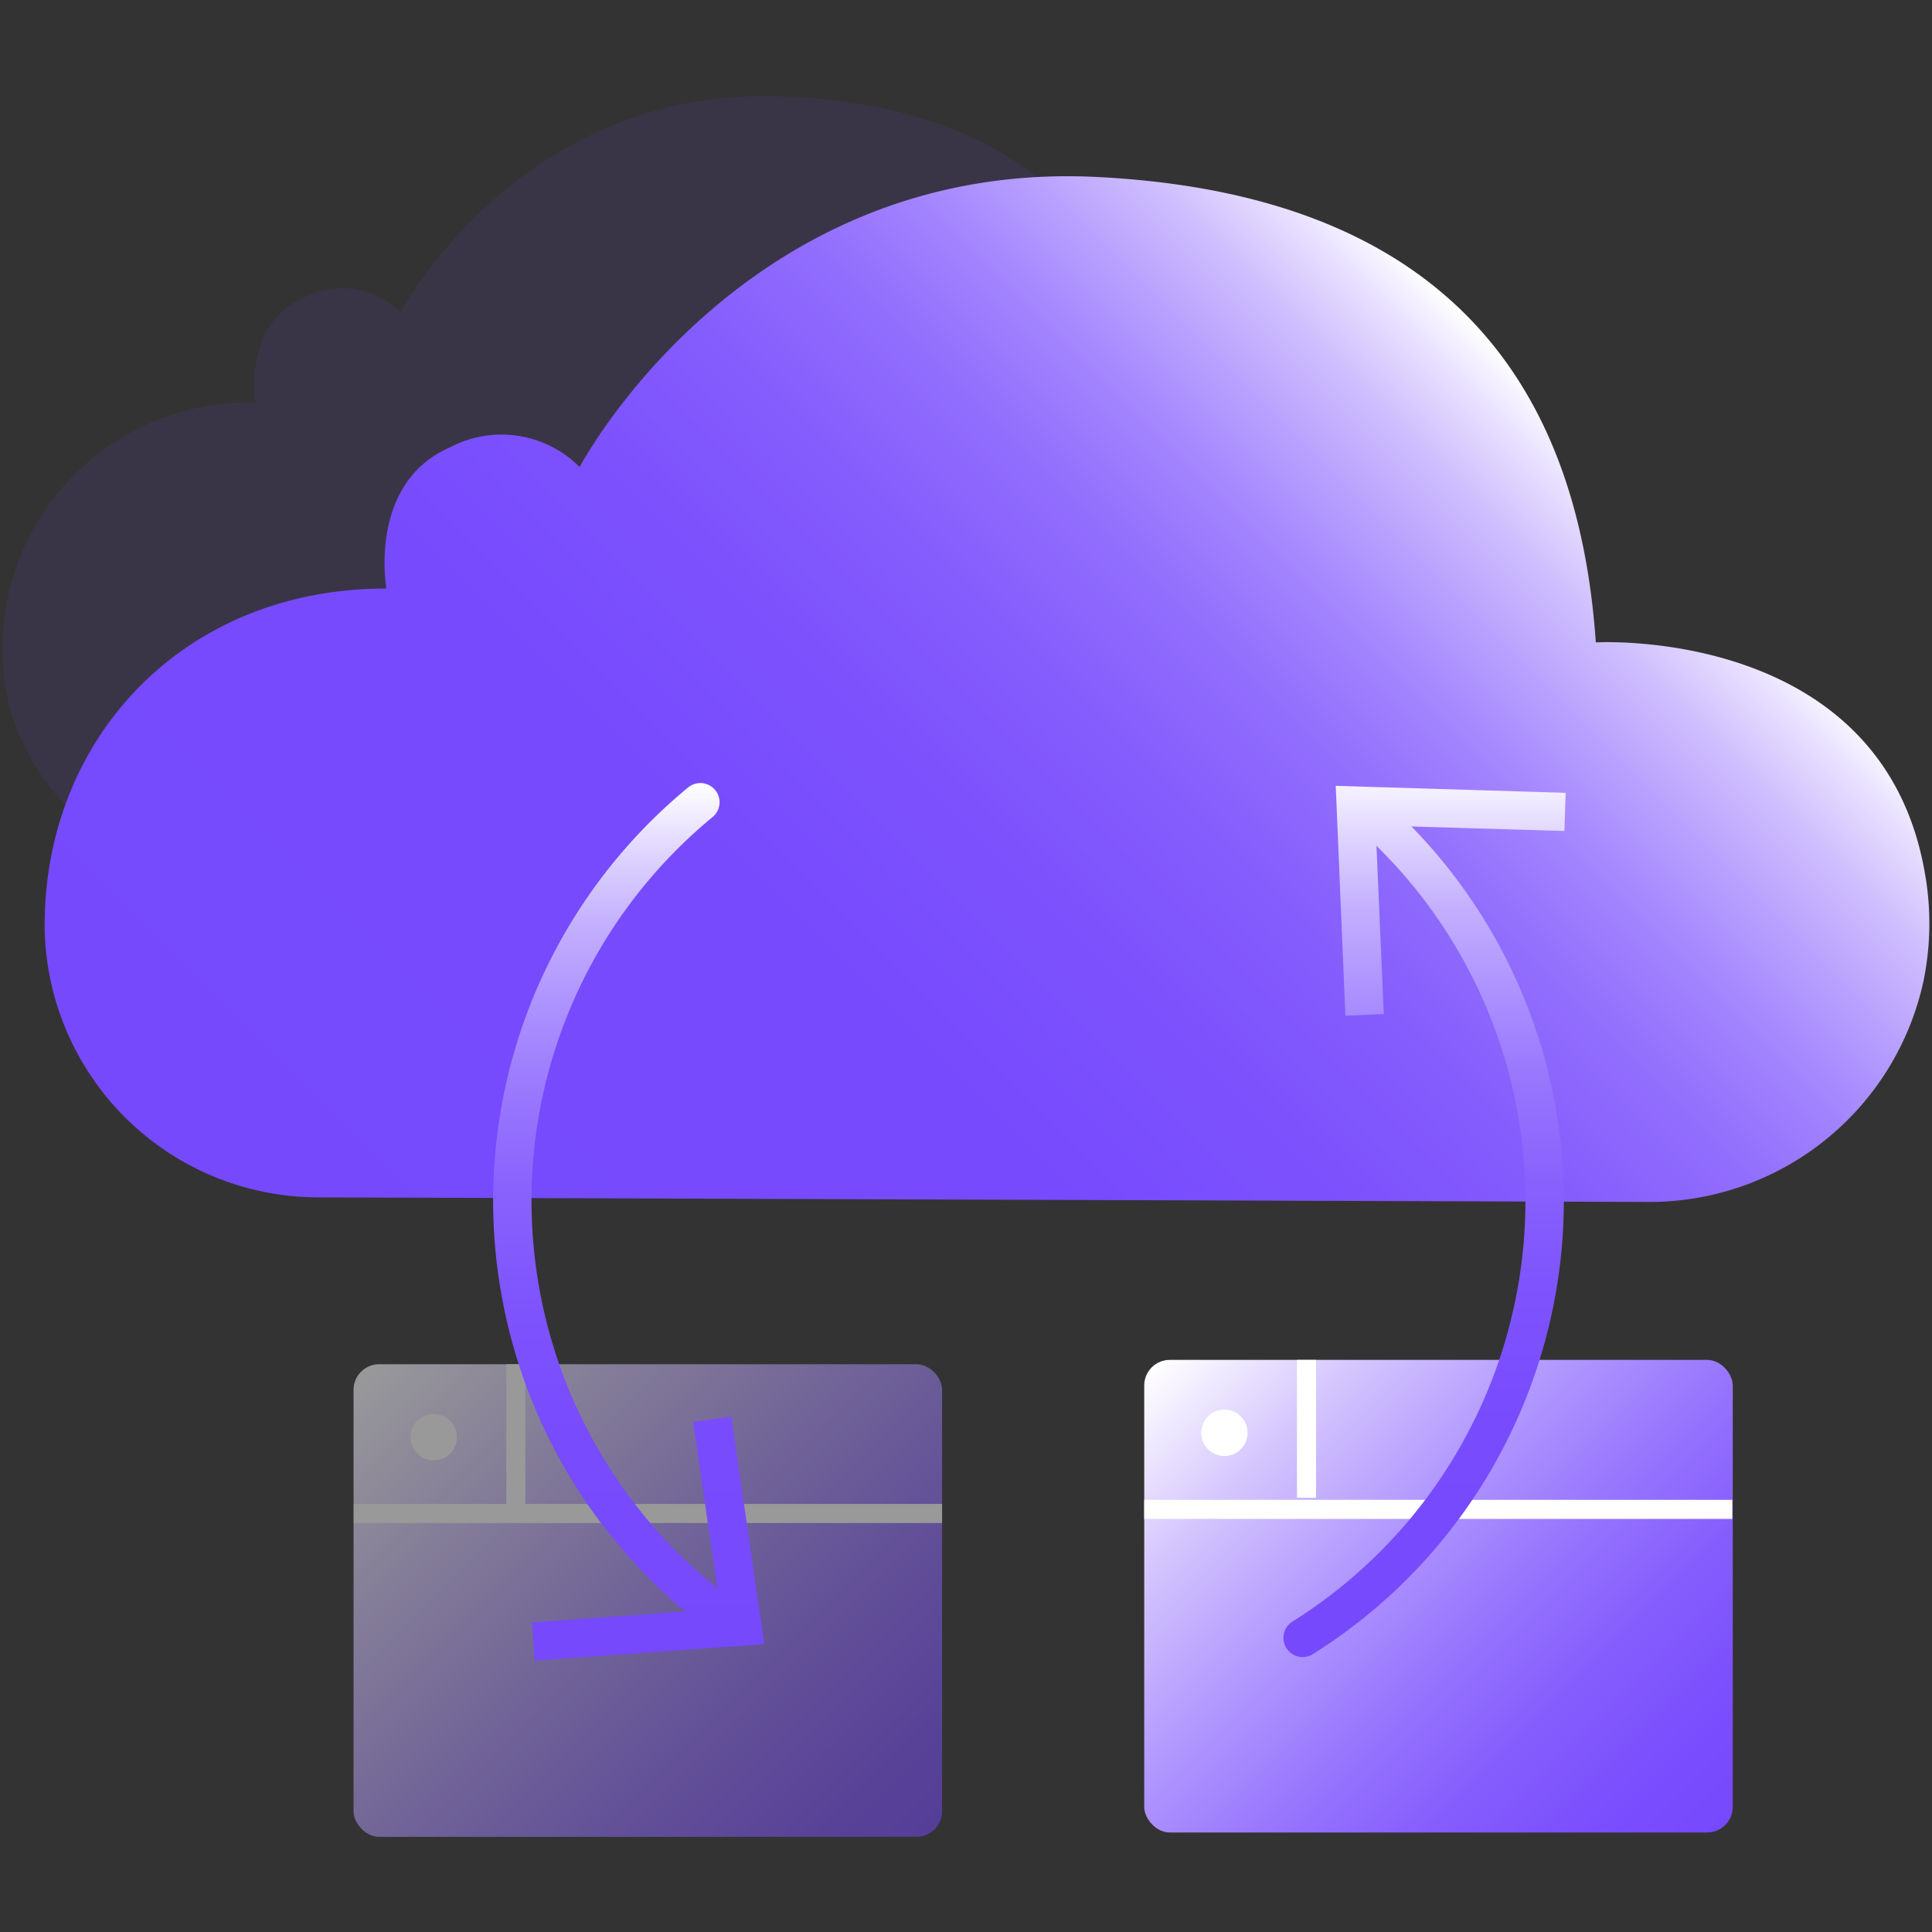
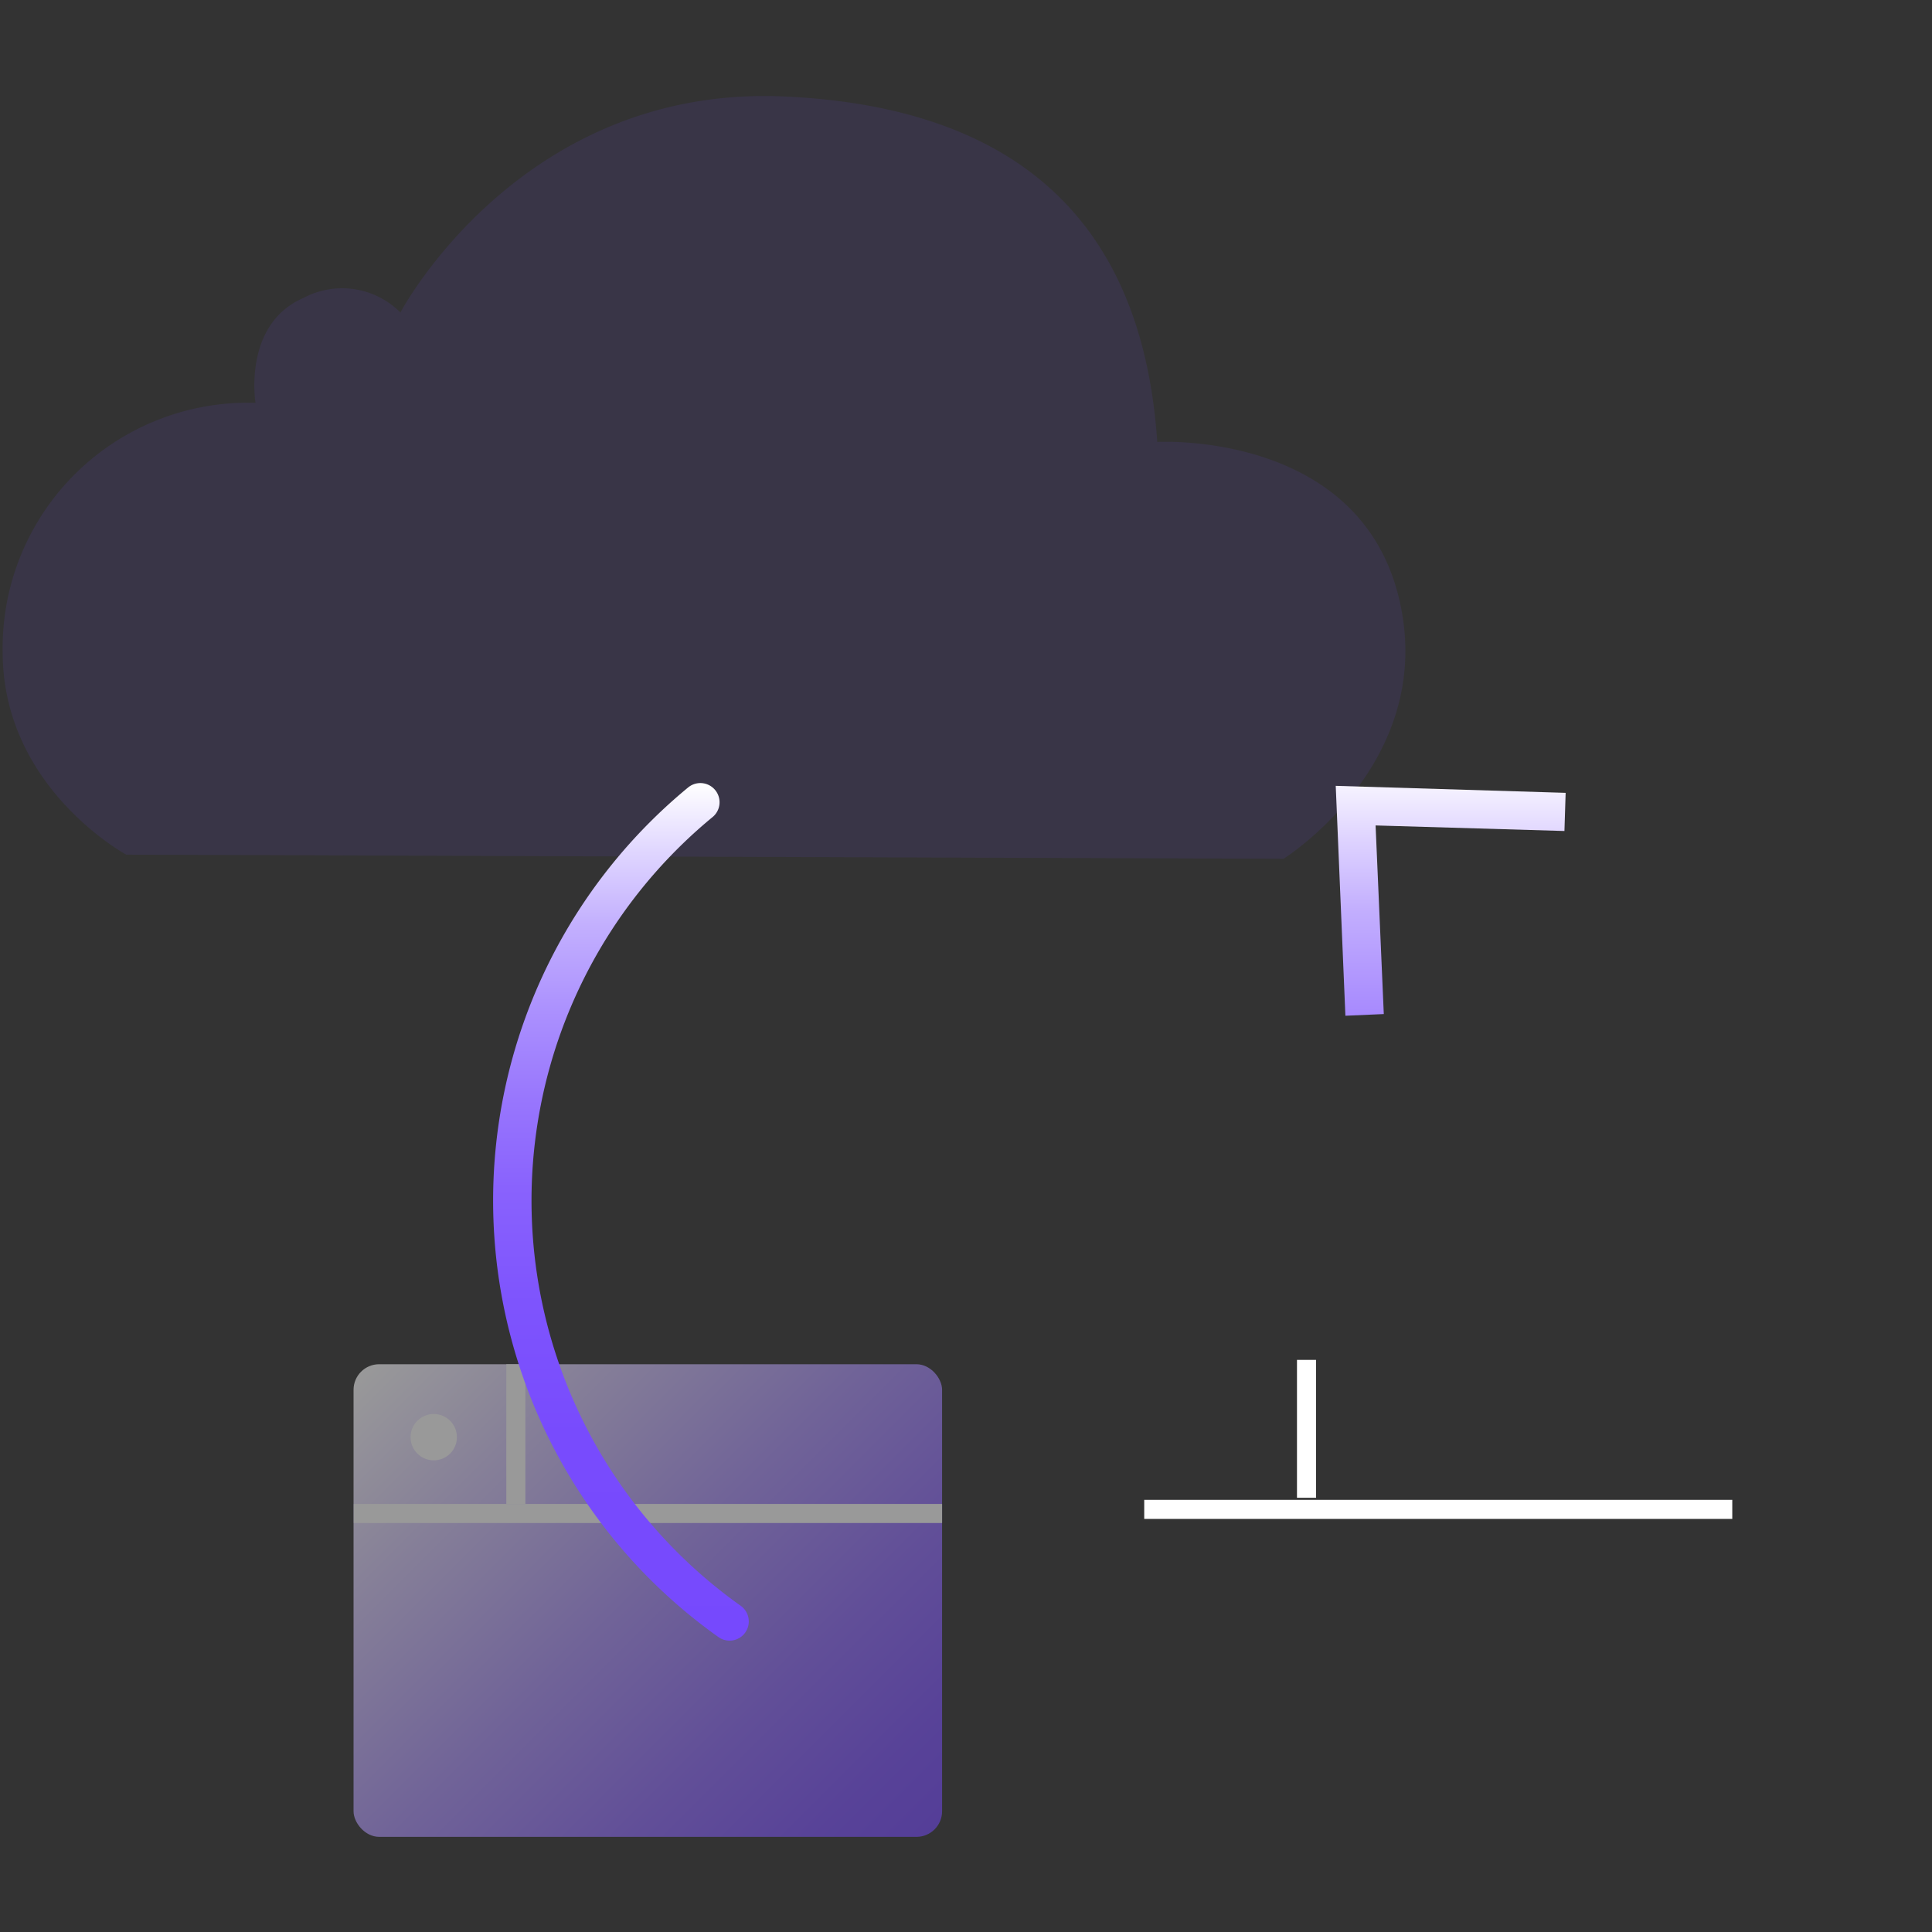
<svg xmlns="http://www.w3.org/2000/svg" xmlns:xlink="http://www.w3.org/1999/xlink" id="图层_1" data-name="图层 1" viewBox="0 0 80 80">
  <rect x="0" y="0" width="80" height="80" fill="#333333" stroke="none" />
  <defs>
    <style>.cls-1{fill:#7649fd;opacity:0.1;}.cls-2{fill:url(#未命名的渐变_71);}.cls-3{opacity:0.5;}.cls-4{fill:url(#未命名的渐变_93);}.cls-10,.cls-5,.cls-8{fill:none;}.cls-5{stroke:#fff;stroke-miterlimit:10;stroke-width:0.79px;}.cls-6{fill:#fff;}.cls-7{fill:url(#未命名的渐变_92);}.cls-10,.cls-8{stroke-linecap:round;stroke-linejoin:round;stroke-width:1.59px;}.cls-8{stroke:url(#未命名的渐变_91);}.cls-9{fill:url(#未命名的渐变_91-2);}.cls-10{stroke:url(#未命名的渐变_90);}.cls-11{fill:url(#未命名的渐变_90-2);}</style>
    <linearGradient id="未命名的渐变_71" x1="11892.42" y1="59.82" x2="11848.02" y2="15.43" gradientTransform="matrix(-1, 0, 0, 1, 11911.12, 0)" gradientUnits="userSpaceOnUse">
      <stop offset="0" stop-color="#7649fd" />
      <stop offset="0.4" stop-color="#774bfd" />
      <stop offset="0.54" stop-color="#7d52fd" />
      <stop offset="0.64" stop-color="#855dfd" />
      <stop offset="0.73" stop-color="#926efd" />
      <stop offset="0.8" stop-color="#a384fe" />
      <stop offset="0.86" stop-color="#b7a0fe" />
      <stop offset="0.92" stop-color="#d0c0fe" />
      <stop offset="0.97" stop-color="#ebe4ff" />
      <stop offset="1" stop-color="#fff" />
    </linearGradient>
    <linearGradient id="未命名的渐变_93" x1="37.5" y1="76.95" x2="16.15" y2="55.6" gradientUnits="userSpaceOnUse">
      <stop offset="0" stop-color="#7649fd" />
      <stop offset="0.11" stop-color="#7d52fd" />
      <stop offset="0.29" stop-color="#906bfd" />
      <stop offset="0.52" stop-color="#ae94fe" />
      <stop offset="0.78" stop-color="#d8cbfe" />
      <stop offset="1" stop-color="#fff" />
    </linearGradient>
    <linearGradient id="未命名的渐变_92" x1="70.24" y1="76.77" x2="48.89" y2="55.42" gradientUnits="userSpaceOnUse">
      <stop offset="0" stop-color="#7649fd" />
      <stop offset="0.12" stop-color="#7a4efd" />
      <stop offset="0.28" stop-color="#855dfd" />
      <stop offset="0.44" stop-color="#9876fd" />
      <stop offset="0.61" stop-color="#b198fe" />
      <stop offset="0.8" stop-color="#d3c4fe" />
      <stop offset="0.98" stop-color="#fbf9ff" />
      <stop offset="1" stop-color="#fff" />
    </linearGradient>
    <linearGradient id="未命名的渐变_91" x1="25.71" y1="68.87" x2="25.71" y2="32.43" gradientUnits="userSpaceOnUse">
      <stop offset="0" stop-color="#7649fd" />
      <stop offset="0.26" stop-color="#784bfd" />
      <stop offset="0.41" stop-color="#7e54fd" />
      <stop offset="0.54" stop-color="#8962fd" />
      <stop offset="0.64" stop-color="#9876fd" />
      <stop offset="0.74" stop-color="#ab90fe" />
      <stop offset="0.84" stop-color="#c3b0fe" />
      <stop offset="0.92" stop-color="#dfd5ff" />
      <stop offset="1" stop-color="#fff" />
    </linearGradient>
    <linearGradient id="未命名的渐变_91-2" x1="26.84" y1="68.87" x2="26.84" y2="32.43" xlink:href="#未命名的渐变_91" />
    <linearGradient id="未命名的渐变_90" x1="58.95" y1="68.61" x2="58.95" y2="31.74" gradientUnits="userSpaceOnUse">
      <stop offset="0" stop-color="#7649fd" />
      <stop offset="0.26" stop-color="#784bfd" />
      <stop offset="0.42" stop-color="#7e54fd" />
      <stop offset="0.54" stop-color="#8962fd" />
      <stop offset="0.65" stop-color="#9876fd" />
      <stop offset="0.74" stop-color="#ab8ffe" />
      <stop offset="0.84" stop-color="#c3affe" />
      <stop offset="0.92" stop-color="#dfd4ff" />
      <stop offset="1" stop-color="#fefeff" />
      <stop offset="1" stop-color="#fff" />
    </linearGradient>
    <linearGradient id="未命名的渐变_90-2" x1="60.07" y1="68.61" x2="60.07" y2="31.74" xlink:href="#未命名的渐变_90" />
  </defs>
  <title>3</title>
  <path class="cls-1" d="M58.07,25.47C56.8,17.78,47.92,18.3,47.92,18.3,47.46,11.56,44.37,4.57,32.58,4c-11-.56-16,8.94-16,8.94a3.4,3.4,0,0,0-4-.61c-2.54,1.09-2,4.35-2,4.35A10.16,10.16,0,0,0,.11,27c0,5.63,5.12,8.39,5.12,8.39l47.92.17S59.12,31.82,58.07,25.47Z" />
-   <path class="cls-2" d="M79.72,36.24C78,25.9,66.08,26.6,66.08,26.6c-.63-9.06-4.77-18.46-20.62-19.27C30.72,6.57,24,19.34,24,19.34a4.56,4.56,0,0,0-5.36-.82C15.22,20,16,24.37,16,24.37c-8.54,0-14.15,6.34-14.15,13.91a1.93,1.93,0,0,0,0,.24A11.34,11.34,0,0,0,13.15,49.58l55.07.19a11.61,11.61,0,0,0,11.42-9.11A11.83,11.83,0,0,0,79.72,36.24Z" />
  <g class="cls-3">
    <rect class="cls-4" x="14.64" y="56.49" width="24.37" height="19.57" rx="1.06" />
    <line class="cls-5" x1="21.36" y1="56.49" x2="21.36" y2="62.28" />
    <line class="cls-5" x1="14.65" y1="62.67" x2="39.01" y2="62.67" />
    <circle class="cls-6" cx="17.96" cy="59.51" r="0.96" />
  </g>
-   <rect class="cls-7" x="47.38" y="56.31" width="24.37" height="19.57" rx="1.06" />
  <line class="cls-5" x1="54.1" y1="56.31" x2="54.1" y2="62.02" />
  <line class="cls-5" x1="47.38" y1="62.5" x2="71.73" y2="62.5" />
-   <circle class="cls-6" cx="50.7" cy="59.33" r="0.96" />
  <path class="cls-8" d="M30.21,67.14A21.37,21.37,0,0,1,29,33.22" />
-   <polygon class="cls-9" points="30.28 58.65 28.7 58.88 29.83 66.62 22.03 67.18 22.14 68.76 31.65 68.08 30.28 58.65" />
-   <path class="cls-10" d="M56.65,33.62a21.37,21.37,0,0,1-2.71,34.2" />
  <polygon class="cls-11" points="55.71 42.06 57.3 41.99 56.96 34.18 64.78 34.41 64.83 32.83 55.31 32.54 55.71 42.06" />
</svg>